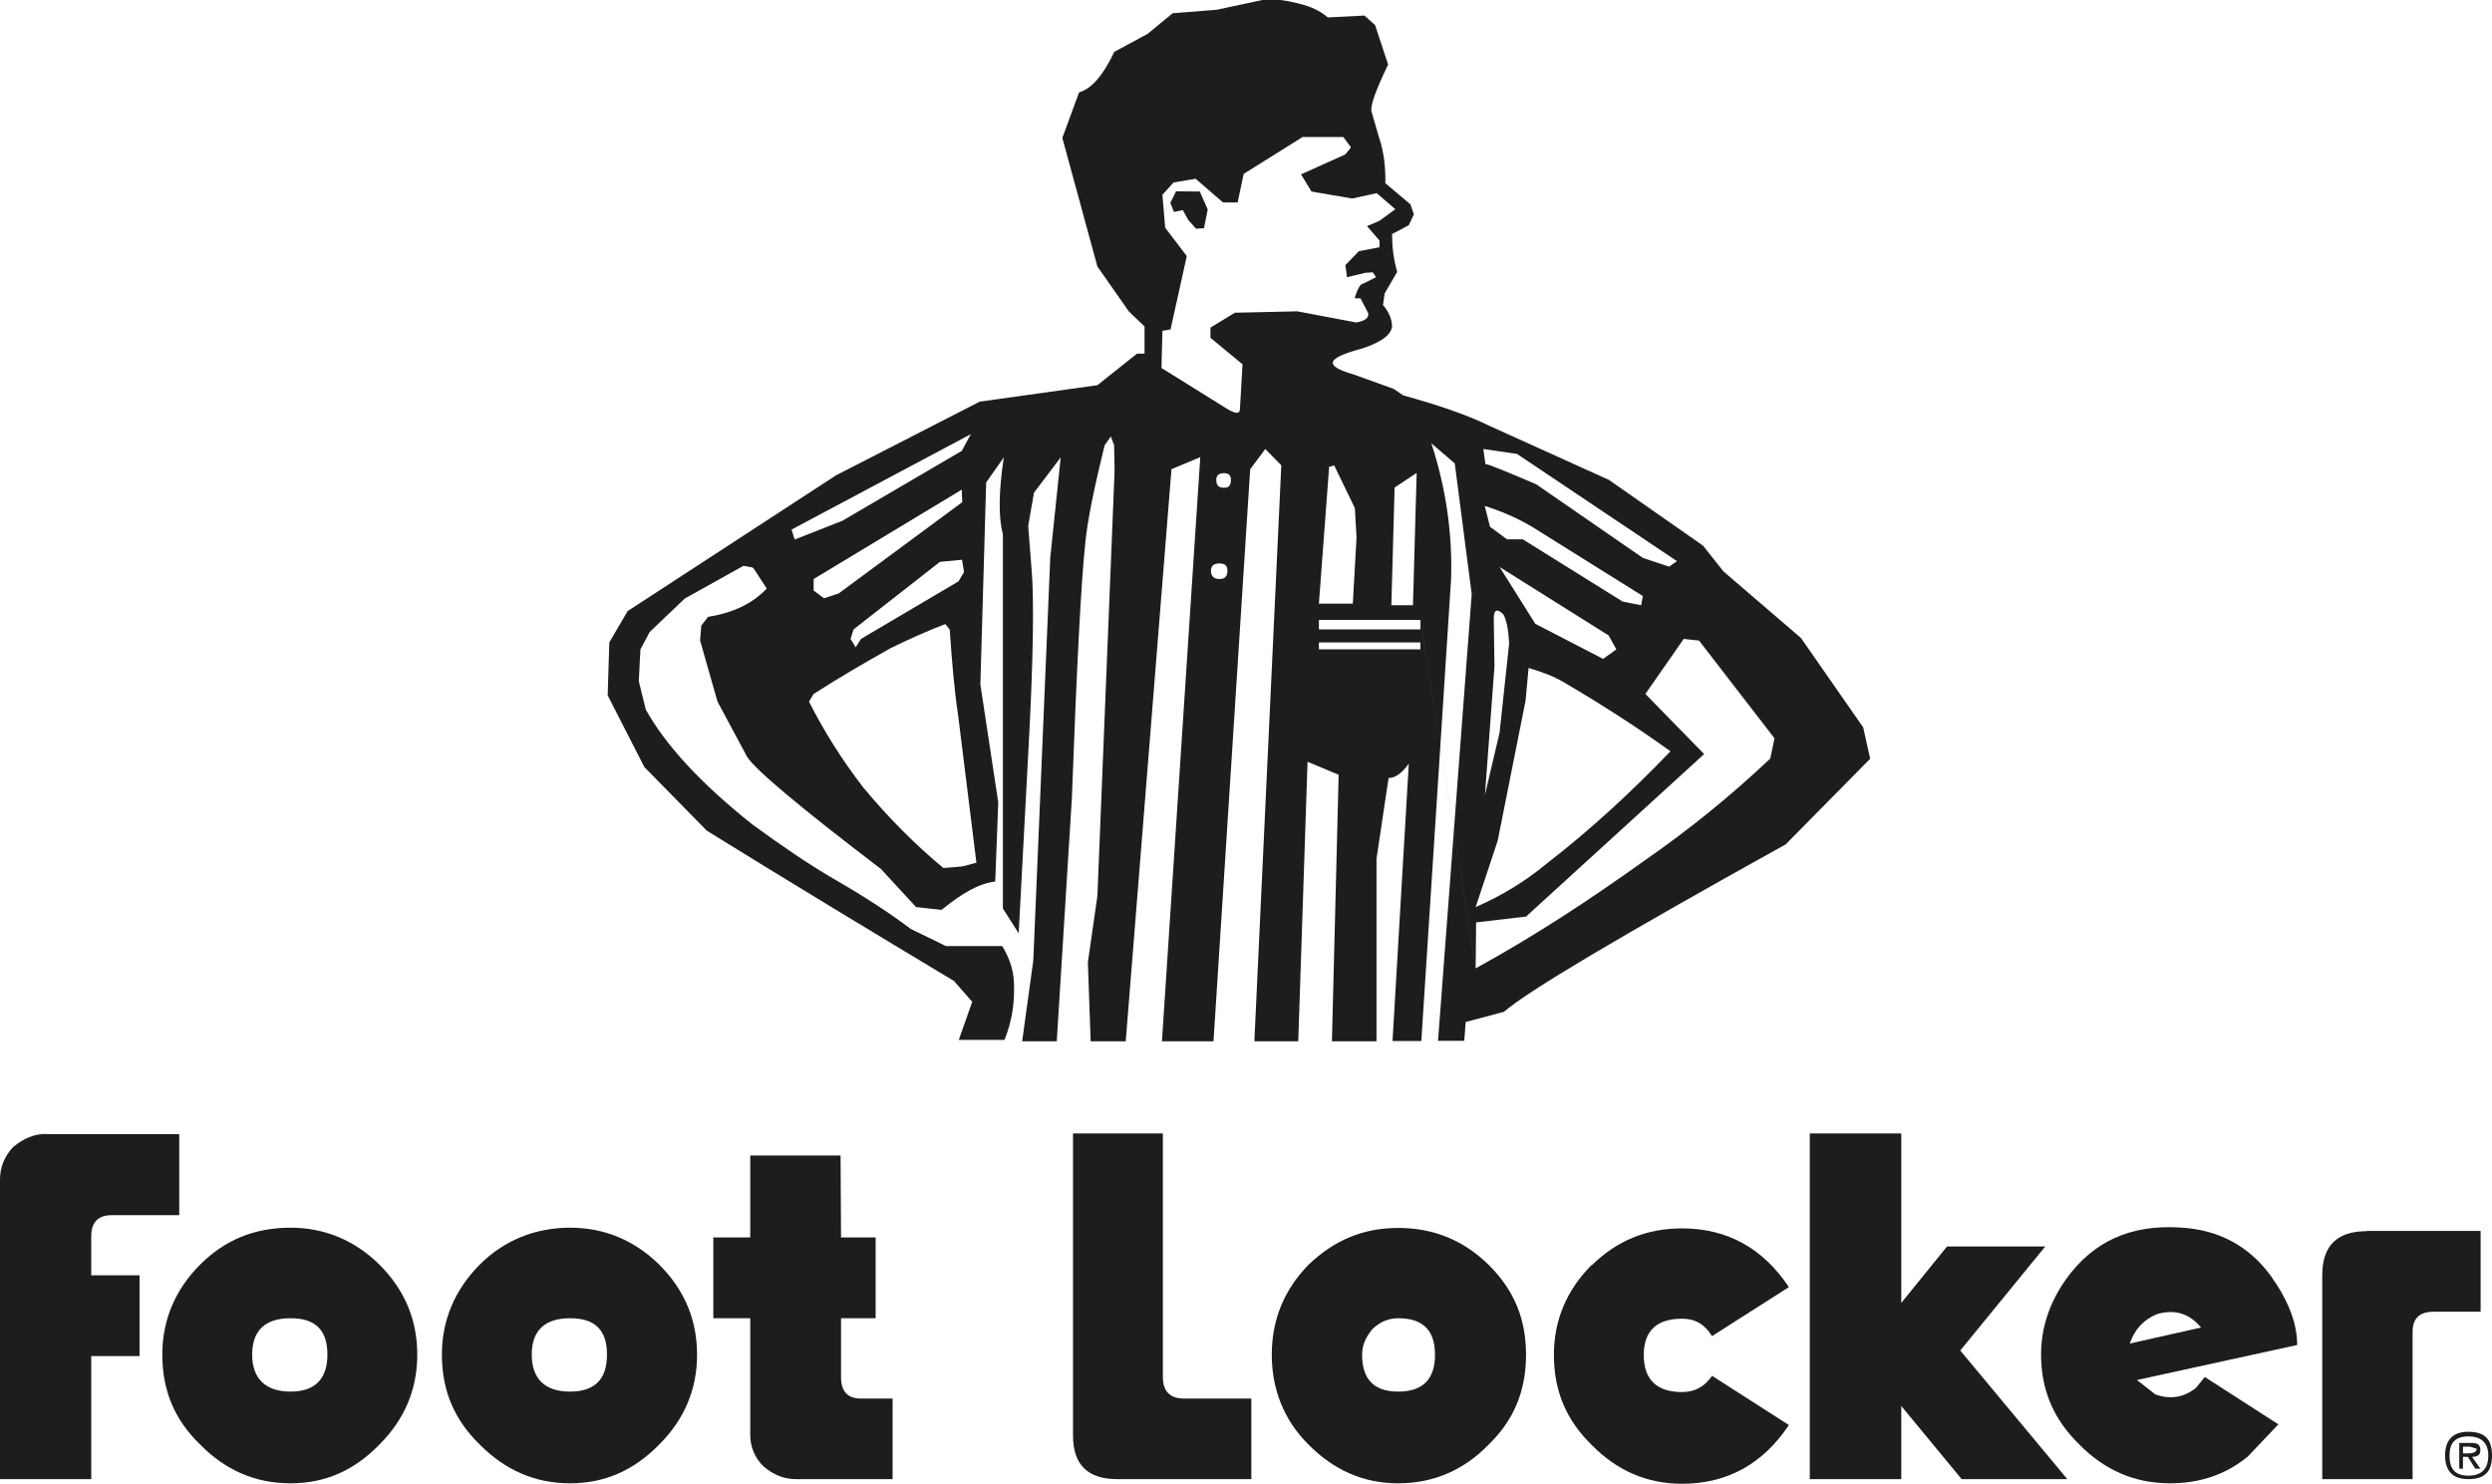
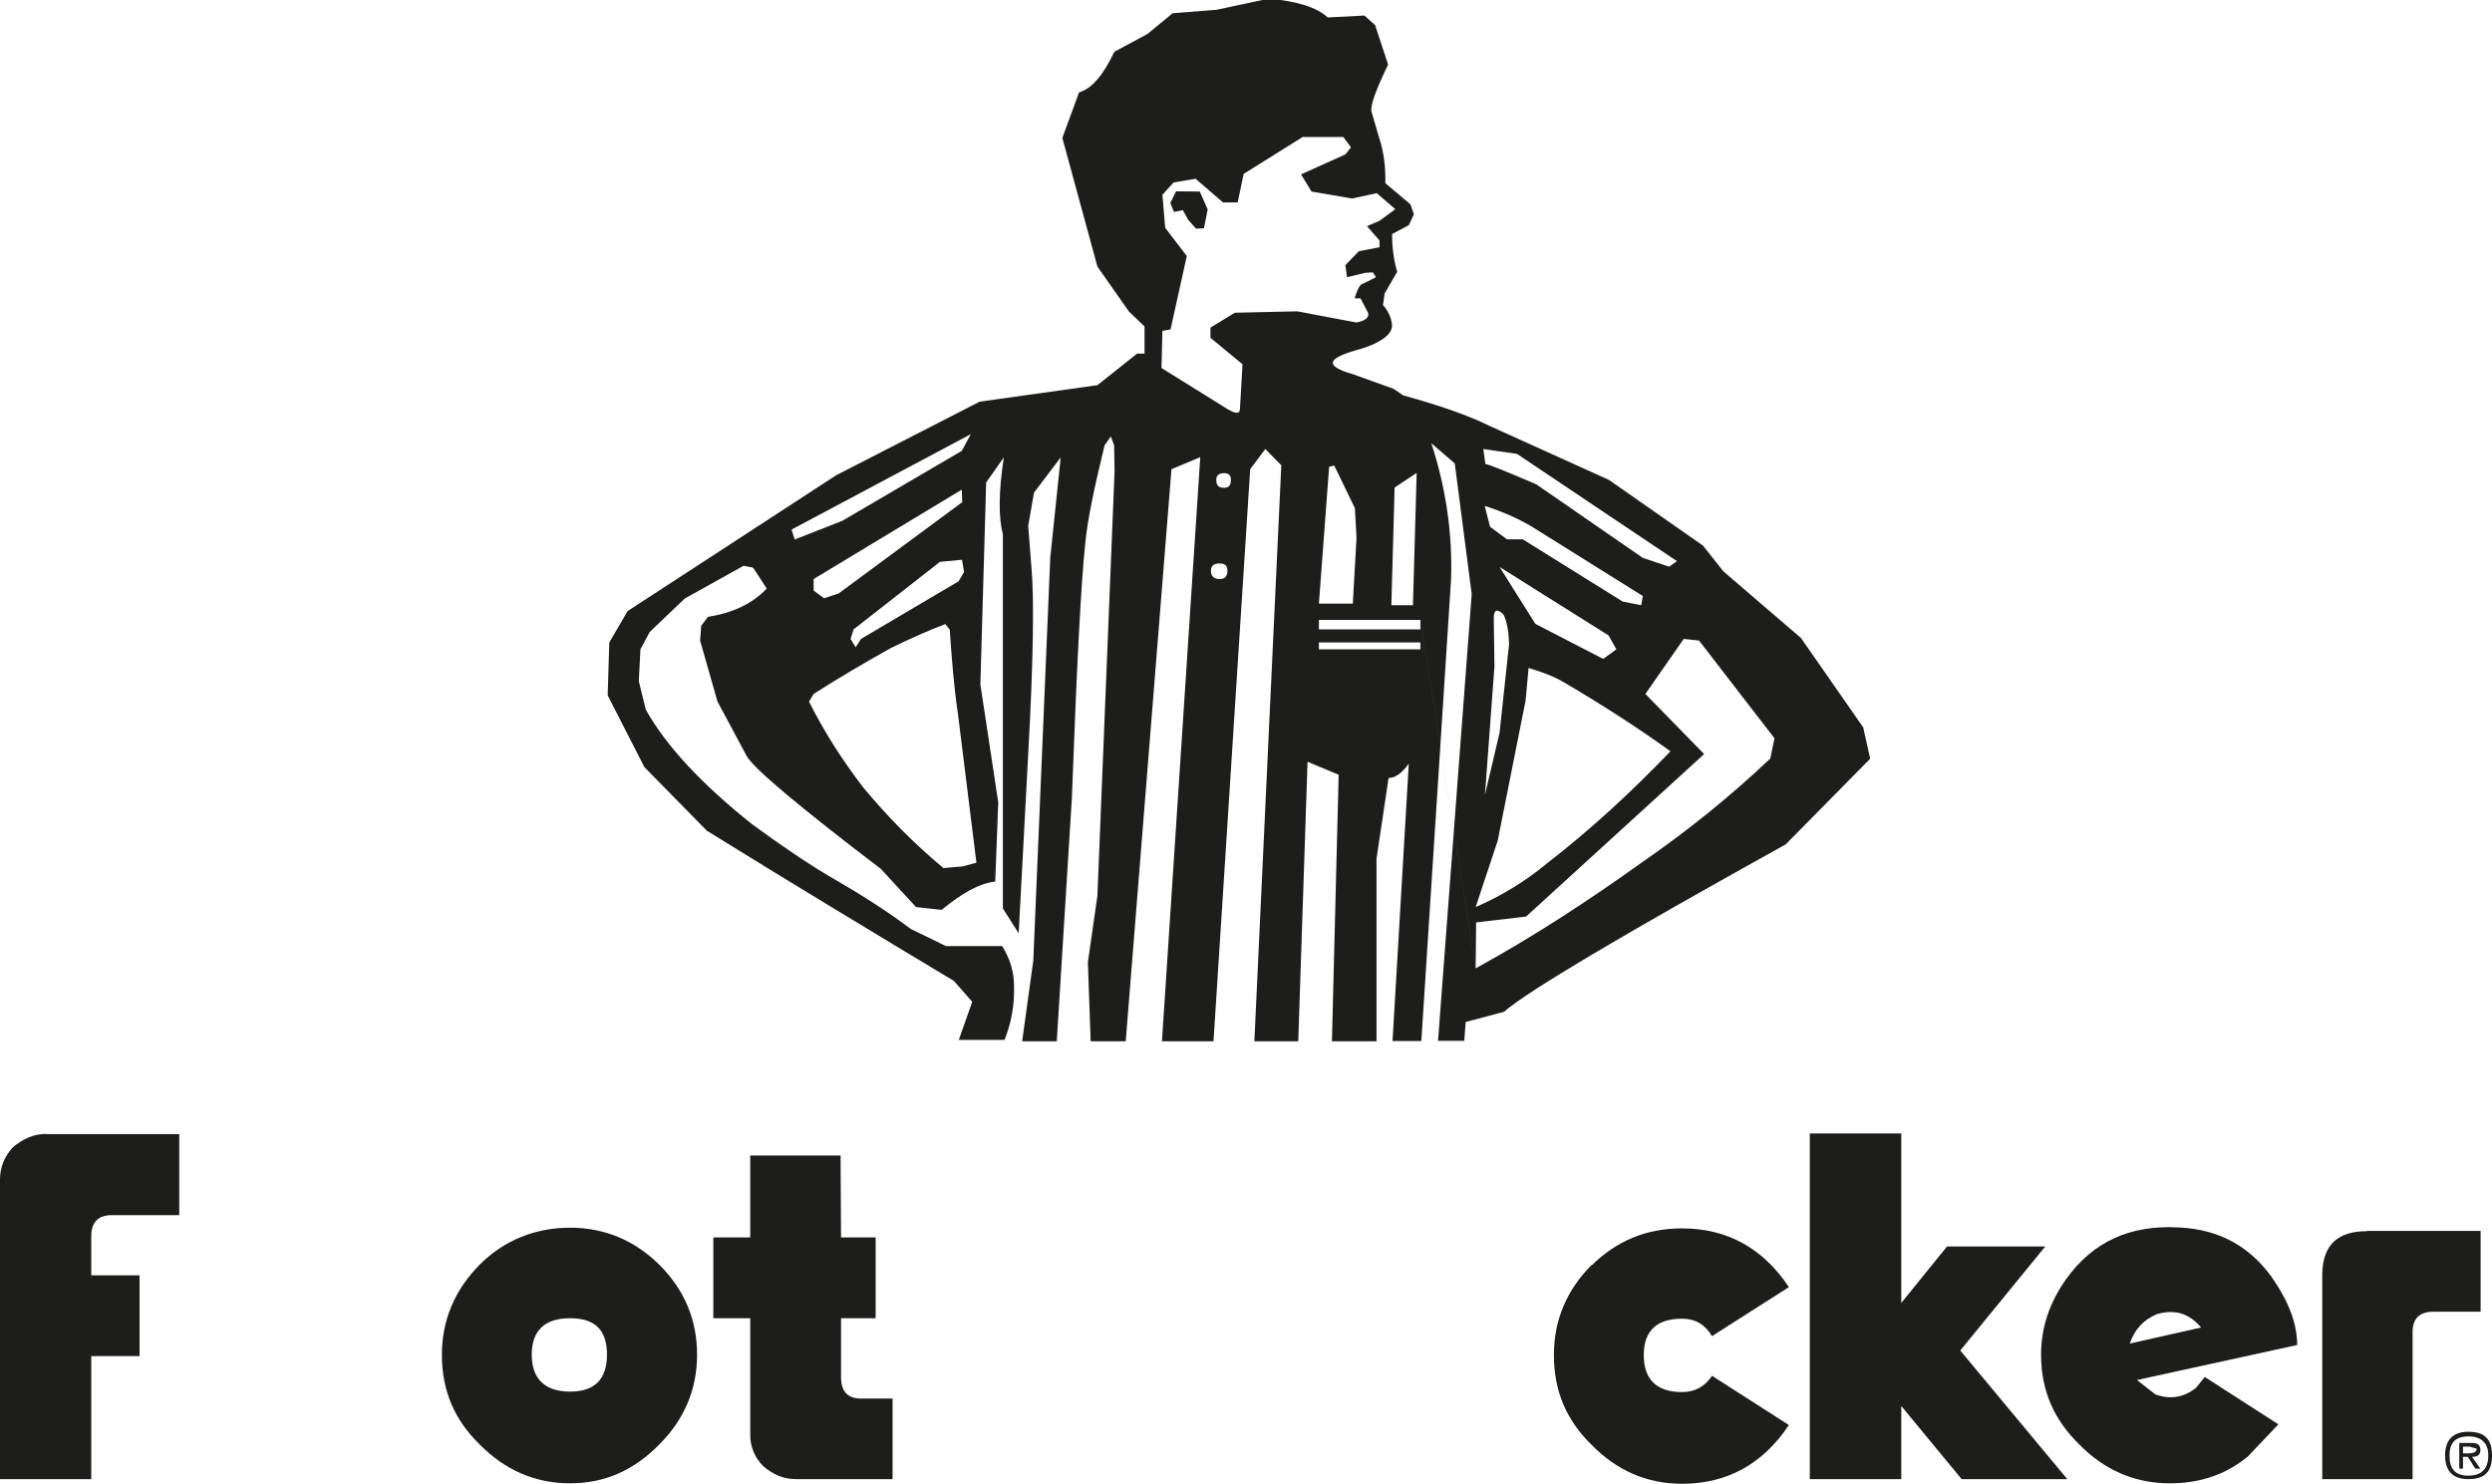
<svg xmlns="http://www.w3.org/2000/svg" id="Layer_2" viewBox="0 0 107.32 63.9">
  <defs>
    <style>.cls-1{fill:#1d1d1b;}</style>
  </defs>
  <g id="Layer_1-2">
    <path class="cls-1" d="m61.17,27.11h-4.37v-.41h4.37v.41Zm0-.41l2.38,15,.02-1.97,2.15-.25,7.67-7-2.53-2.59,1.65-2.37.66.07,3.25,4.21-.18.87c-1.69,1.6-3.5,3.07-5.45,4.42-2.36,1.69-4.74,3.25-7.24,4.62l-2.38-15Zm0,1.27h-4.37v-.3h4.37v.3Zm3.19.74l-.03-2.08c0-.36.14-.44.41-.17.11.17.23.61.25,1.28l-.41,3.82-.63,2.68.41-5.54Zm1.34,1.47l.13-1.41c.57.17,1.09.36,1.54.63,1.58.93,3.1,1.9,4.57,2.96-1.68,1.75-3.41,3.35-5.32,4.83-.93.77-1.94,1.39-3.07,1.88l.95-2.86,1.2-6.03Zm3.57-2.82l.34.61-.57.41-2.92-1.51-1.54-2.45,4.68,2.94Zm-9.21-6.36l.95-.63-.16,5.7h-.93l.14-5.07Zm-2.83-.89l.23-.06.89,1.84.07,1.27-.16,2.84h-1.46l.44-5.89Zm-4.37,4.47c0,.26-.12.36-.34.36s-.37-.1-.37-.36c0-.23.15-.31.37-.31s.34.08.34.31m-.48-3.92c0-.18.11-.28.34-.28.2,0,.29.1.29.28,0,.25-.09.35-.29.35-.23,0-.34-.09-.34-.35m5.79-14.3l-.23.29-1.91.86.45.74,1.75.3,1.06-.23.8.69-.68.5-.54.23.54.62v.29l-.89.17-.58.6.07.52.79-.19.32-.02.14.21-.56.28c-.1,0-.23.18-.36.63h.25l.33.63c.05.21-.15.35-.51.41l-2.54-.48-2.69.06-1.05.64v.44l1.38,1.14-.11,1.91c0,.27-.23.23-.73-.1l-2.65-1.65.04-1.6.35-.06.7-3.16-.93-1.22-.12-1.42.48-.53.95-.16,1.18,1.02h.63l.26-1.23,2.54-1.59h1.75l.32.43Zm13.69,18.04l-1.11-.37-4.59-3.17c-1.36-.58-2.06-.87-2.19-.87l-.09-.65,1.45.21,6.89,4.62-.34.24Zm-1.11,1.26l-.07.41-.8-.16-4.3-2.68h-.68l-.73-.54-.23-.9c.72.23,1.4.52,2.04.9l4.75,2.97Zm-29.85,1.45c.09,1.27.18,2.49.36,3.68l.79,6.37-.61.16-.81.07c-1.24-1.03-2.39-2.19-3.46-3.48-.89-1.16-1.67-2.38-2.33-3.69l.2-.33c1.08-.69,2.2-1.35,3.33-1.98.74-.36,1.53-.72,2.34-1.03l.19.24Zm.61-2.46l-.23.39-4.2,2.48-.23.36-.22-.36.13-.41,3.72-2.91.95-.09.09.54Zm-7.29-1.42l-.13-.42,7.72-4.11-.39.72-5.14,3.01-2.06.81Zm.82,2.2v-.49l6.38-3.85.02.54-5.32,3.93-.63.21-.46-.34Zm-2.58-.94l.56.86c-.61.65-1.46,1.05-2.53,1.22l-.29.38-.05.64.75,2.63,1.27,2.37c.36.57,2.28,2.18,5.77,4.84l1.51,1.64,1.1.12c.87-.71,1.61-1.14,2.31-1.22l.13-3.41-.77-5.08.25-8.7.76-1.08c-.23,1.5-.23,2.6-.04,3.32v16.11l.68,1.07.41-7.72c.23-4.1.25-6.75.15-7.9l-.15-1.93.25-1.43,1.15-1.52-.45,4.32-.73,17.35-.48,3.48h1.49l.65-10.46c.21-5.69.4-9.38.58-11.01.09-.96.38-2.36.83-4.2l.27-.38.14.38.02,1.11-.74,18.3-.41,2.86.12,3.4h1.51l1.97-24.64,1.24-.52-1.65,25.16h2.22l1.58-24.64.65-.87.69.7-1.16,24.81h1.89l.4-12.04,1.34.56-.29,11.48h1.92v-7.86l.52-3.48c.27,0,.57-.19.87-.62l-.7,11.95h1.24l1.28-19.87c.07-2.01-.23-3.99-.85-5.88l1.01.87.73,5.63-1.45,19.24h1.13l.06-.81,1.65-.44c1.02-.89,5.05-3.28,12.13-7.21l3.64-3.69-.3-1.35-2.68-3.85-3.34-2.87-.88-1.11-4.05-2.83-5.15-2.33c-.89-.44-2.11-.87-3.71-1.31l-.41-.28-1.75-.63c-1.28-.37-1.15-.7.39-1.11.83-.27,1.24-.59,1.29-.94,0-.3-.14-.65-.39-.93l.07-.5.54-.93c-.16-.56-.22-1.09-.22-1.63l.72-.38.22-.47-.15-.43-1.08-.91c.01-.58-.03-1.27-.28-2l-.32-1.1c-.04-.28.2-.93.72-2.01l-.56-1.7-.46-.41-1.58.08c-.5-.45-1.31-.69-2.54-.81l-2.24.48-1.9.15-1.08.89-1.43.77c-.49,1.03-.98,1.59-1.52,1.75l-.72,1.96,1.51,5.54,1.36,1.94.67.64v1.17h-.32l-1.71,1.36-5.07.71-6.18,3.17-8.98,5.85-.79,1.35-.07,2.28,1.58,3.09,2.69,2.74c3.55,2.2,7.11,4.35,10.64,6.47l.79.9-.58,1.64h1.97c.3-.75.43-1.51.41-2.31,0-.61-.16-1.16-.51-1.73h-2.42l-1.52-.74c-.89-.67-1.97-1.38-3.22-2.1-1.18-.68-2.38-1.51-3.6-2.4-2.19-1.74-3.73-3.4-4.59-4.95l-.3-1.22.07-1.37.4-.75,1.51-1.44,2.53-1.41.38.07Z" />
    <polygon class="cls-1" points="51.67 8.25 50.65 8.24 50.4 8.74 50.56 9.13 50.94 9.05 51.17 9.47 51.51 9.85 51.85 9.83 52.01 9.02 51.67 8.25" />
    <path class="cls-1" d="m36.21,49.77h-3.9v3.53h-1.59v3.48h1.59v5.04c0,.5.2.98.57,1.34.42.36.88.55,1.4.55h4.16v-3.47h-1.36c-.57,0-.86-.3-.86-.93v-2.53h1.49v-3.48h-1.49l-.02-3.53Z" />
-     <path class="cls-1" d="m50.08,48.82h-3.87v13c0,1.26.62,1.89,1.91,1.89h5.77v-3.47h-2.9c-.59,0-.91-.3-.91-.93v-10.5Z" />
    <path class="cls-1" d="m101.93,53.03c-1.28,0-1.92.62-1.92,1.9v8.78h3.89v-6.34c0-.57.29-.87.89-.87h2.04v-3.48h-4.89Z" />
    <path class="cls-1" d="m1.99,48.84c-.54,0-.99.21-1.43.57-.36.39-.56.86-.56,1.39v12.91h3.93v-5.3h2.08v-3.48h-2.08v-1.68c0-.63.32-.91.89-.91h2.9v-3.49H1.99Z" />
-     <path class="cls-1" d="m10.86,58.35c0-1.04.56-1.57,1.65-1.57s1.59.52,1.59,1.57-.54,1.59-1.59,1.59-1.65-.54-1.65-1.59m5.48-3.88c-1.07-1.05-2.36-1.59-3.83-1.59-1.56,0-2.83.53-3.89,1.59-1.09,1.09-1.63,2.4-1.63,3.88,0,1.56.54,2.82,1.63,3.87,1.08,1.1,2.37,1.67,3.89,1.67s2.76-.57,3.83-1.67c1.08-1.08,1.63-2.37,1.63-3.87s-.54-2.79-1.63-3.88" />
    <path class="cls-1" d="m22.9,58.35c0-1.04.56-1.57,1.65-1.57s1.59.52,1.59,1.57-.52,1.59-1.59,1.59-1.65-.54-1.65-1.59m5.49-3.88c-1.07-1.05-2.36-1.59-3.84-1.59s-2.83.53-3.89,1.59c-1.08,1.09-1.63,2.4-1.63,3.88,0,1.56.55,2.82,1.63,3.87,1.09,1.1,2.38,1.67,3.89,1.67s2.76-.57,3.84-1.67c1.08-1.08,1.63-2.37,1.63-3.87s-.54-2.79-1.63-3.88" />
-     <path class="cls-1" d="m59.11,57.24c.32-.3.68-.46,1.11-.46,1.06,0,1.58.52,1.58,1.57s-.52,1.59-1.58,1.59-1.56-.54-1.56-1.59c0-.4.15-.75.45-1.11m5-2.76c-1.07-1.05-2.36-1.59-3.89-1.59s-2.78.54-3.87,1.59c-1.06,1.08-1.58,2.39-1.58,3.87s.52,2.82,1.58,3.87c1.09,1.1,2.36,1.67,3.87,1.67s2.83-.57,3.89-1.67c1.09-1.05,1.61-2.32,1.61-3.87s-.52-2.79-1.61-3.87" />
    <path class="cls-1" d="m68.55,54.48c-1.09,1.09-1.63,2.4-1.63,3.88,0,1.56.54,2.82,1.63,3.88,1.08,1.1,2.37,1.67,3.89,1.67,1.95,0,3.49-.86,4.6-2.53l-3.31-2.12c-.31.46-.73.7-1.29.7-1.09,0-1.65-.54-1.65-1.59s.56-1.57,1.65-1.57c.56,0,.98.24,1.29.75l3.31-2.11c-1.11-1.67-2.65-2.53-4.6-2.53-1.55,0-2.82.54-3.89,1.59" />
    <path class="cls-1" d="m105.49,62.69c0-.54.25-.82.81-.82s.86.28.86.82c0,.58-.29.87-.86.87s-.81-.29-.81-.87m.81-1.02c-.65,0-1,.34-1,1.02s.34,1.02,1,1.02c.71,0,1.02-.32,1.02-1.02s-.31-1.02-1.02-1.02" />
    <path class="cls-1" d="m106.07,62.6v-.29h.29l.3.09c0,.14-.13.2-.38.2h-.21Zm.75-.13c0-.24-.12-.32-.38-.32h-.53v1.11h.16v-.51h.21l.32.51h.22l-.36-.51c.24,0,.36-.09.36-.29" />
    <polygon class="cls-1" points="81.88 56.12 81.88 48.82 77.94 48.82 77.94 63.71 81.88 63.71 81.88 60.56 84.48 63.71 89.03 63.71 84.42 58.17 88.08 53.69 83.85 53.69 81.88 56.12" />
    <path class="cls-1" d="m92.9,56.6c.78-.22,1.39-.02,1.89.58l-3.07.69c.21-.61.59-1.03,1.18-1.27m6.03,1.34c0-.92-.36-1.88-1.11-2.95-.95-1.31-2.26-2.04-3.98-2.12-2.09-.12-3.69.6-4.85,2.21-.72,1.01-1.09,2.09-1.09,3.27,0,1.56.57,2.82,1.65,3.87,1.08,1.1,2.38,1.67,3.9,1.67,1.28,0,2.4-.37,3.35-1.15l1.32-1.39-3.17-2.04-.38.47c-.53.42-1.12.51-1.75.28l-.79-.62,6.91-1.51Z" />
  </g>
</svg>